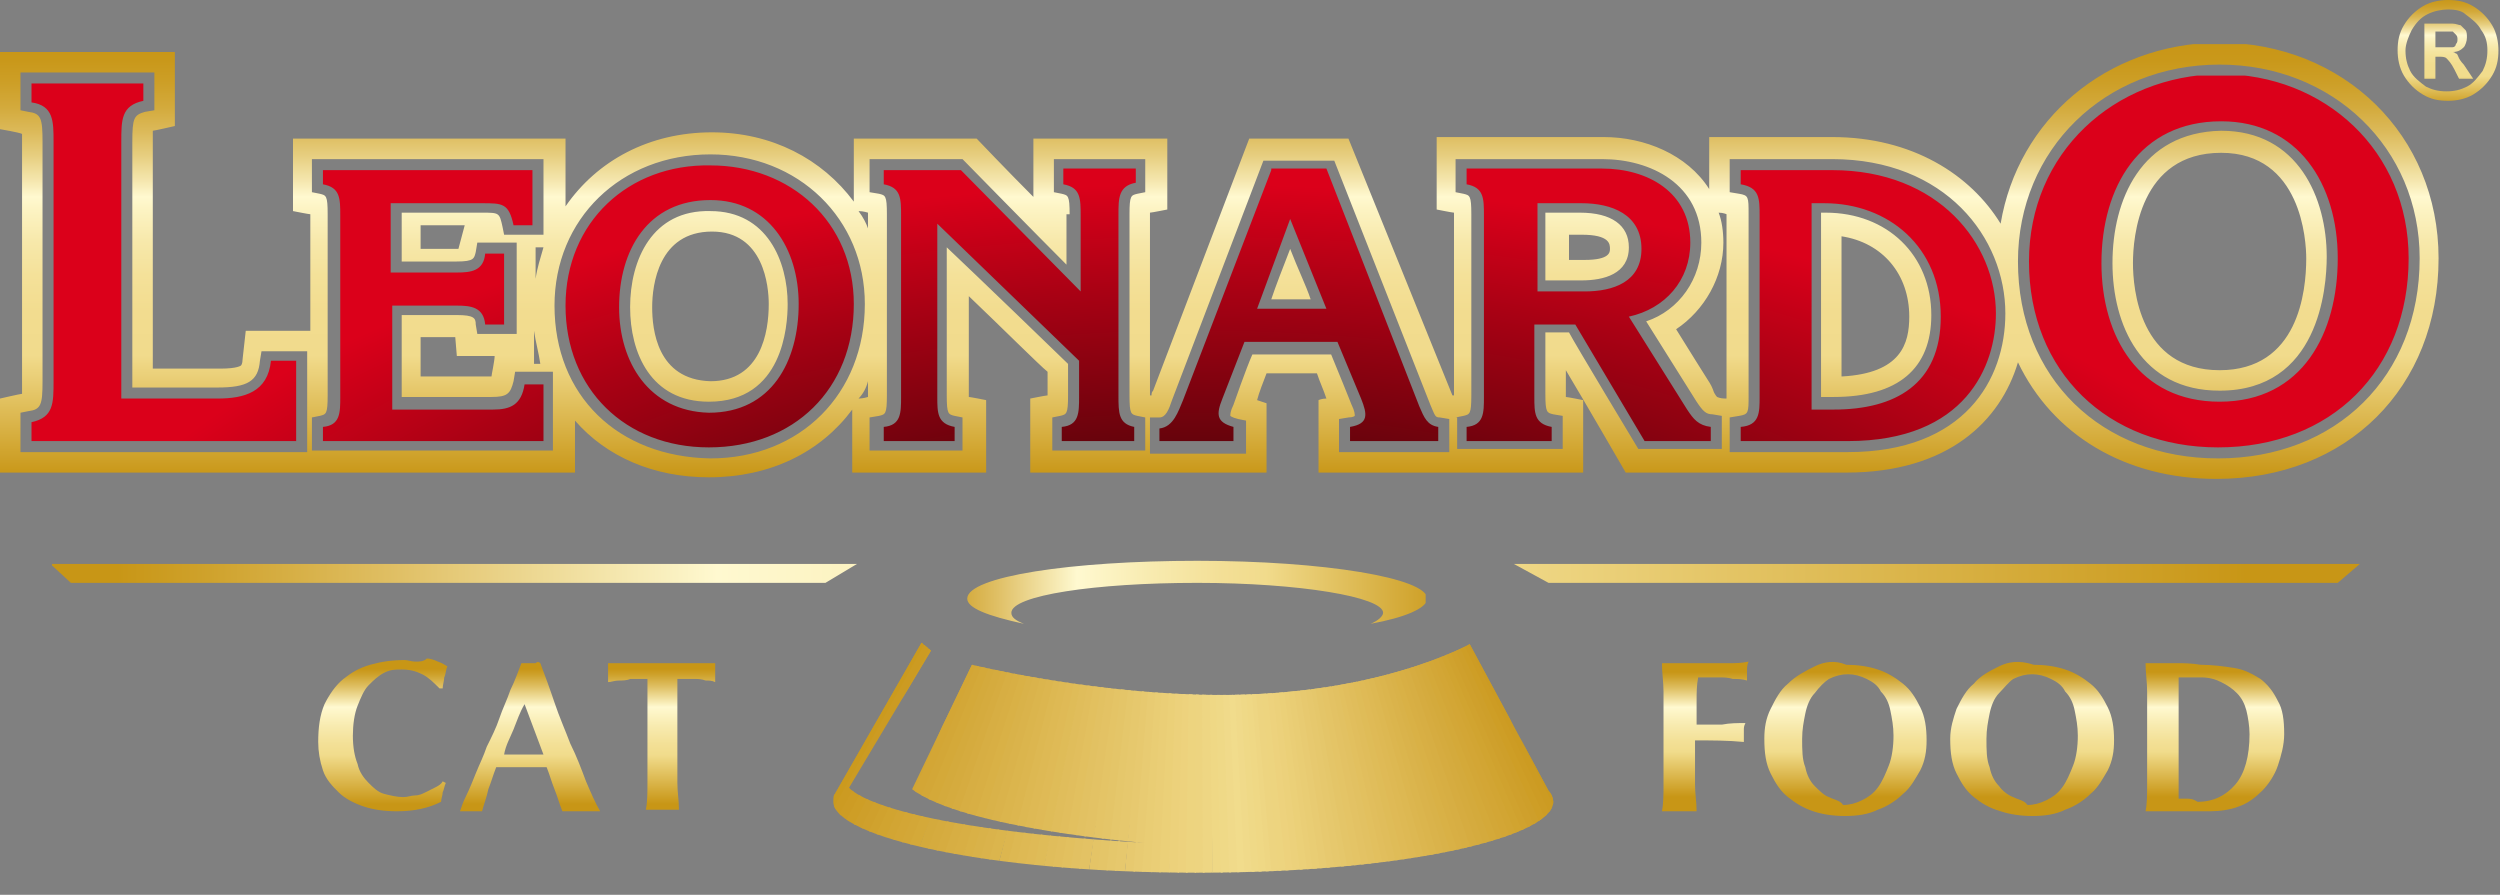
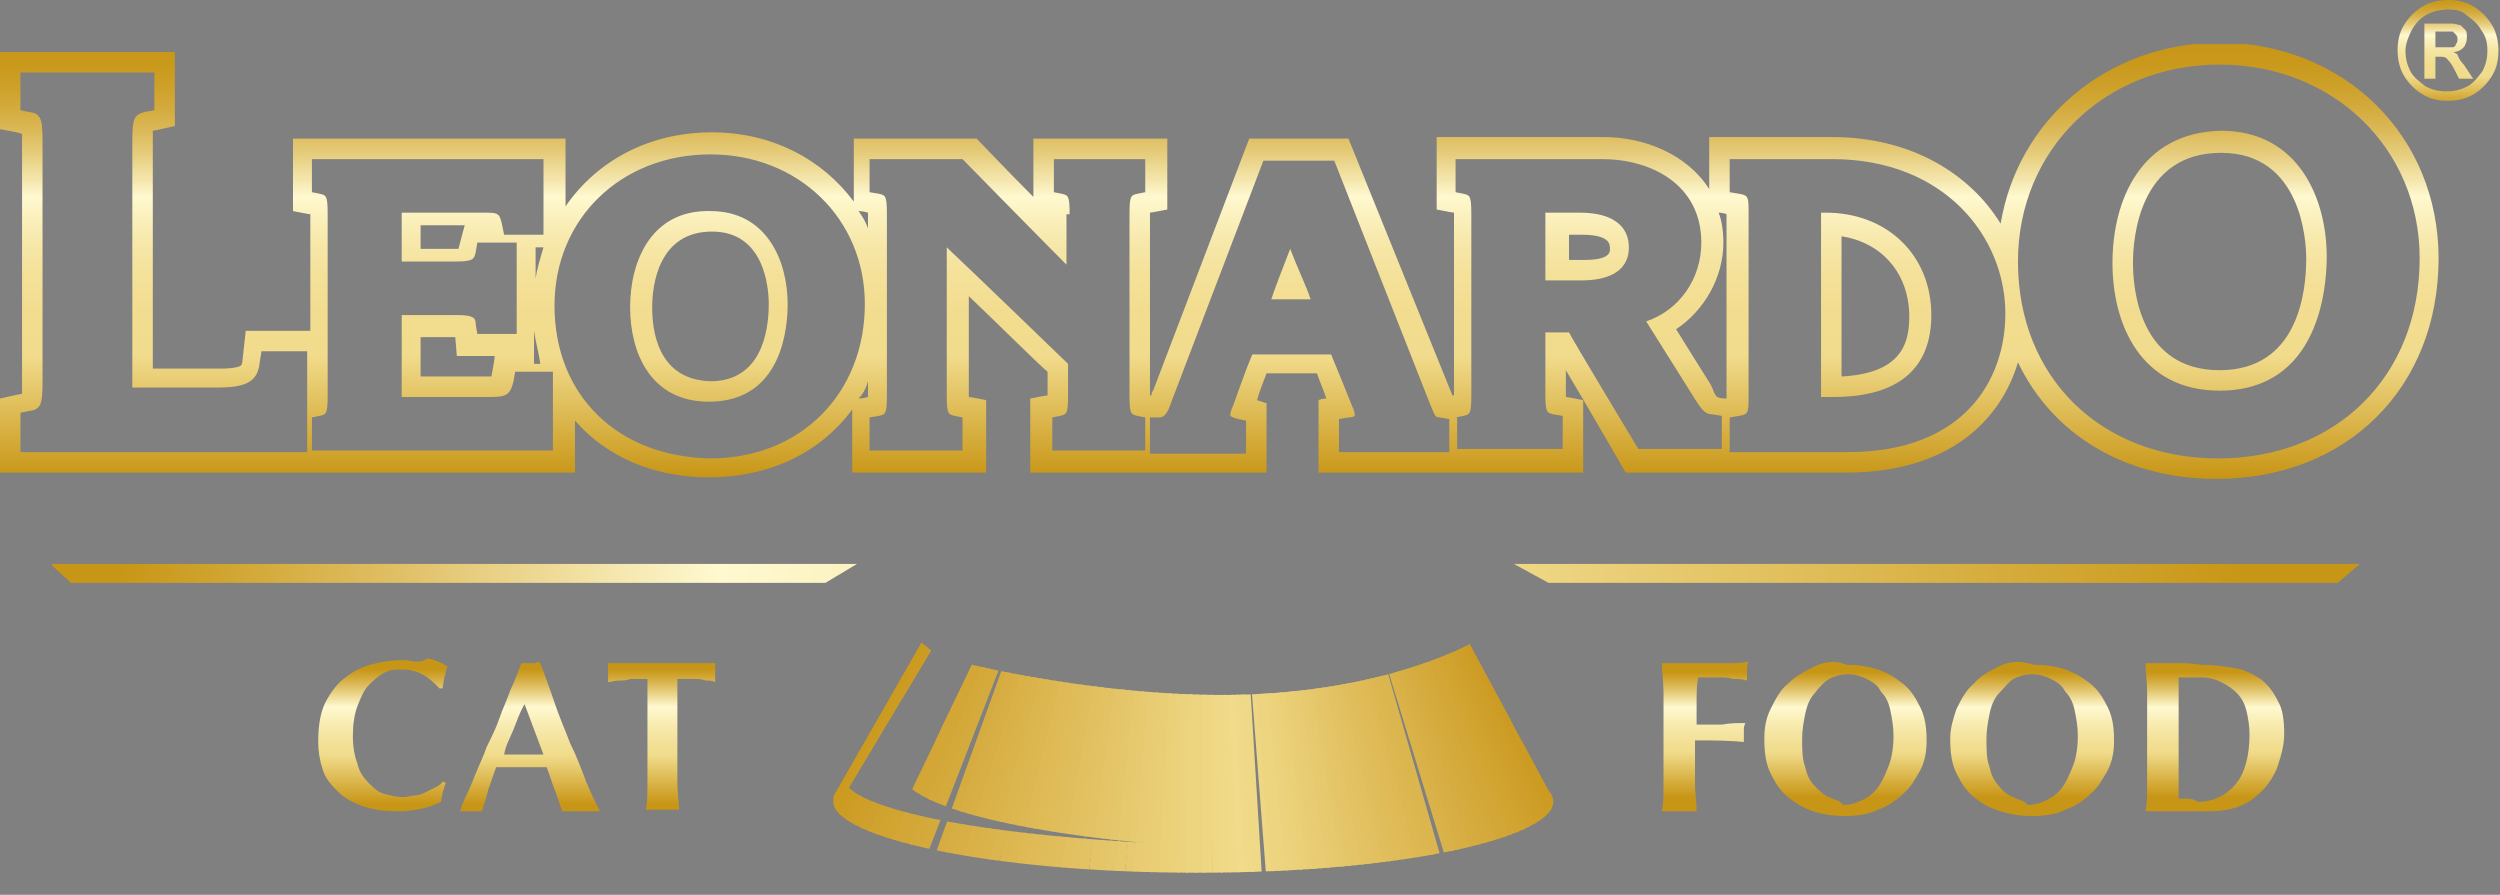
<svg xmlns="http://www.w3.org/2000/svg" xmlns:xlink="http://www.w3.org/1999/xlink" version="1.1" id="Ebene_1" x="0px" y="0px" width="158.7px" height="56.8px" viewBox="0 0 158.7 56.8" style="enable-background:new 0 0 158.7 56.8;" xml:space="preserve">
  <rect x="0" y="0" width="158.7" height="56.8" fill="#808080" stroke="none" />
  <style type="text/css">
	.st0{clip-path:url(#SVGID_2_);fill:url(#SVGID_3_);}
	.st1{clip-path:url(#SVGID_5_);fill:url(#SVGID_6_);}
	.st2{clip-path:url(#SVGID_8_);fill:none;stroke:#C89614;stroke-width:0.639;stroke-miterlimit:10;}
	.st3{clip-path:url(#SVGID_8_);fill:none;stroke:#C99719;stroke-width:0.639;stroke-miterlimit:10;}
	.st4{clip-path:url(#SVGID_8_);fill:none;stroke:#CA981B;stroke-width:0.639;stroke-miterlimit:10;}
	.st5{clip-path:url(#SVGID_8_);fill:none;stroke:#CB9A1E;stroke-width:0.639;stroke-miterlimit:10;}
	.st6{clip-path:url(#SVGID_8_);fill:none;stroke:#CC9B22;stroke-width:0.639;stroke-miterlimit:10;}
	.st7{clip-path:url(#SVGID_8_);fill:none;stroke:#CD9C24;stroke-width:0.639;stroke-miterlimit:10;}
	.st8{clip-path:url(#SVGID_8_);fill:none;stroke:#CE9E26;stroke-width:0.639;stroke-miterlimit:10;}
	.st9{clip-path:url(#SVGID_8_);fill:none;stroke:#CE9F2A;stroke-width:0.639;stroke-miterlimit:10;}
	.st10{clip-path:url(#SVGID_8_);fill:none;stroke:#CFA02C;stroke-width:0.639;stroke-miterlimit:10;}
	.st11{clip-path:url(#SVGID_8_);fill:none;stroke:#D0A22E;stroke-width:0.639;stroke-miterlimit:10;}
	.st12{clip-path:url(#SVGID_8_);fill:none;stroke:#D1A430;stroke-width:0.639;stroke-miterlimit:10;}
	.st13{clip-path:url(#SVGID_8_);fill:none;stroke:#D2A533;stroke-width:0.639;stroke-miterlimit:10;}
	.st14{clip-path:url(#SVGID_8_);fill:none;stroke:#D3A635;stroke-width:0.639;stroke-miterlimit:10;}
	.st15{clip-path:url(#SVGID_8_);fill:none;stroke:#D3A737;stroke-width:0.639;stroke-miterlimit:10;}
	.st16{clip-path:url(#SVGID_8_);fill:none;stroke:#D4A939;stroke-width:0.639;stroke-miterlimit:10;}
	.st17{clip-path:url(#SVGID_8_);fill:none;stroke:#D4AA3C;stroke-width:0.639;stroke-miterlimit:10;}
	.st18{clip-path:url(#SVGID_8_);fill:none;stroke:#D5AB3E;stroke-width:0.639;stroke-miterlimit:10;}
	.st19{clip-path:url(#SVGID_8_);fill:none;stroke:#D6AC40;stroke-width:0.639;stroke-miterlimit:10;}
	.st20{clip-path:url(#SVGID_8_);fill:none;stroke:#D7AE43;stroke-width:0.639;stroke-miterlimit:10;}
	.st21{clip-path:url(#SVGID_8_);fill:none;stroke:#D8AF44;stroke-width:0.639;stroke-miterlimit:10;}
	.st22{clip-path:url(#SVGID_8_);fill:none;stroke:#D9B146;stroke-width:0.639;stroke-miterlimit:10;}
	.st23{clip-path:url(#SVGID_8_);fill:none;stroke:#D9B249;stroke-width:0.639;stroke-miterlimit:10;}
	.st24{clip-path:url(#SVGID_8_);fill:none;stroke:#DAB34B;stroke-width:0.639;stroke-miterlimit:10;}
	.st25{clip-path:url(#SVGID_8_);fill:none;stroke:#DBB54D;stroke-width:0.639;stroke-miterlimit:10;}
	.st26{clip-path:url(#SVGID_8_);fill:none;stroke:#DCB64F;stroke-width:0.639;stroke-miterlimit:10;}
	.st27{clip-path:url(#SVGID_8_);fill:none;stroke:#DDB852;stroke-width:0.639;stroke-miterlimit:10;}
	.st28{clip-path:url(#SVGID_8_);fill:none;stroke:#DEB954;stroke-width:0.639;stroke-miterlimit:10;}
	.st29{clip-path:url(#SVGID_8_);fill:none;stroke:#DFBA56;stroke-width:0.639;stroke-miterlimit:10;}
	.st30{clip-path:url(#SVGID_8_);fill:none;stroke:#DFBC58;stroke-width:0.639;stroke-miterlimit:10;}
	.st31{clip-path:url(#SVGID_8_);fill:none;stroke:#E0BD5B;stroke-width:0.639;stroke-miterlimit:10;}
	.st32{clip-path:url(#SVGID_8_);fill:none;stroke:#E1BE5D;stroke-width:0.639;stroke-miterlimit:10;}
	.st33{clip-path:url(#SVGID_8_);fill:none;stroke:#E2C05F;stroke-width:0.639;stroke-miterlimit:10;}
	.st34{clip-path:url(#SVGID_8_);fill:none;stroke:#E2C162;stroke-width:0.639;stroke-miterlimit:10;}
	.st35{clip-path:url(#SVGID_8_);fill:none;stroke:#E3C264;stroke-width:0.639;stroke-miterlimit:10;}
	.st36{clip-path:url(#SVGID_8_);fill:none;stroke:#E4C466;stroke-width:0.639;stroke-miterlimit:10;}
	.st37{clip-path:url(#SVGID_8_);fill:none;stroke:#E4C568;stroke-width:0.639;stroke-miterlimit:10;}
	.st38{clip-path:url(#SVGID_8_);fill:none;stroke:#E5C76B;stroke-width:0.639;stroke-miterlimit:10;}
	.st39{clip-path:url(#SVGID_8_);fill:none;stroke:#E6C86D;stroke-width:0.639;stroke-miterlimit:10;}
	.st40{clip-path:url(#SVGID_8_);fill:none;stroke:#E7C96F;stroke-width:0.639;stroke-miterlimit:10;}
	.st41{clip-path:url(#SVGID_8_);fill:none;stroke:#E8CB72;stroke-width:0.639;stroke-miterlimit:10;}
	.st42{clip-path:url(#SVGID_8_);fill:none;stroke:#E9CD74;stroke-width:0.639;stroke-miterlimit:10;}
	.st43{clip-path:url(#SVGID_8_);fill:none;stroke:#EACE76;stroke-width:0.639;stroke-miterlimit:10;}
	.st44{clip-path:url(#SVGID_8_);fill:none;stroke:#EBD078;stroke-width:0.639;stroke-miterlimit:10;}
	.st45{clip-path:url(#SVGID_8_);fill:none;stroke:#ECD17B;stroke-width:0.639;stroke-miterlimit:10;}
	.st46{clip-path:url(#SVGID_8_);fill:none;stroke:#EDD27D;stroke-width:0.639;stroke-miterlimit:10;}
	.st47{clip-path:url(#SVGID_8_);fill:none;stroke:#EDD47F;stroke-width:0.639;stroke-miterlimit:10;}
	.st48{clip-path:url(#SVGID_8_);fill:none;stroke:#EDD480;stroke-width:0.639;stroke-miterlimit:10;}
	.st49{clip-path:url(#SVGID_8_);fill:none;stroke:#EED683;stroke-width:0.639;stroke-miterlimit:10;}
	.st50{clip-path:url(#SVGID_8_);fill:none;stroke:#EFD885;stroke-width:0.639;stroke-miterlimit:10;}
	.st51{clip-path:url(#SVGID_8_);fill:none;stroke:#EFD987;stroke-width:0.639;stroke-miterlimit:10;}
	.st52{clip-path:url(#SVGID_8_);fill:none;stroke:#F0DA8A;stroke-width:0.639;stroke-miterlimit:10;}
	.st53{clip-path:url(#SVGID_8_);fill:none;stroke:#F1DC8C;stroke-width:0.639;stroke-miterlimit:10;}
	.st54{fill:url(#SVGID_9_);}
	.st55{clip-path:url(#SVGID_11_);fill:url(#SVGID_12_);}
	.st56{fill:url(#SVGID_13_);}
	.st57{fill:url(#SVGID_14_);}
	.st58{fill:url(#SVGID_15_);}
	.st59{fill:url(#SVGID_16_);}
	.st60{fill:url(#SVGID_17_);}
	.st61{fill:url(#SVGID_18_);}
	.st62{fill:url(#SVGID_19_);}
	.st63{clip-path:url(#SVGID_21_);fill:url(#SVGID_22_);}
</style>
  <g>
    <defs>
      <path id="SVGID_1_" d="M54.4,35.8l-2,1.2H4.5l-1.3-1.2H54.4z M96.1,35.8l2.2,1.2h50.1l1.4-1.2H96.1z" />
    </defs>
    <clipPath id="SVGID_2_">
      <use xlink:href="#SVGID_1_" style="overflow:visible;" />
    </clipPath>
    <linearGradient id="SVGID_3_" gradientUnits="userSpaceOnUse" x1="-340.58" y1="346.047" x2="-340.385" y2="346.047" gradientTransform="matrix(753.987 0 0 -753.987 256796.156 260951.422)">
      <stop offset="0" style="stop-color:#C89616" />
      <stop offset="4.311191e-02" style="stop-color:#CFA22C" />
      <stop offset="0.133" style="stop-color:#E0C066" />
      <stop offset="0.262" style="stop-color:#FAF1C1" />
      <stop offset="0.282" style="stop-color:#FFF9D0" />
      <stop offset="0.419" style="stop-color:#F8EBB0" />
      <stop offset="0.556" style="stop-color:#F3DF96" />
      <stop offset="0.638" style="stop-color:#F1DB8C" />
      <stop offset="1" style="stop-color:#C89616" />
    </linearGradient>
    <rect x="3.3" y="35.8" class="st0" width="146.5" height="1.2" />
  </g>
  <g>
    <defs>
      <path id="SVGID_4_" d="M61.4,38c0,0.6,1.3,1.1,3.6,1.6c-0.5-0.2-0.8-0.4-0.8-0.7c0-1.1,5.3-1.9,11.8-1.9c6.5,0,11.8,0.9,11.8,1.9    c0,0.2-0.3,0.5-0.8,0.7c2.2-0.4,3.6-1,3.6-1.6c0-1.3-6.5-2.4-14.6-2.4C68,35.6,61.4,36.6,61.4,38" />
    </defs>
    <clipPath id="SVGID_5_">
      <use xlink:href="#SVGID_4_" style="overflow:visible;" />
    </clipPath>
    <linearGradient id="SVGID_6_" gradientUnits="userSpaceOnUse" x1="-340.507" y1="346.233" x2="-340.313" y2="346.233" gradientTransform="matrix(173.28 0 0 -173.28 59061.941 60032.598)">
      <stop offset="0" style="stop-color:#C89616" />
      <stop offset="4.311191e-02" style="stop-color:#CFA22C" />
      <stop offset="0.133" style="stop-color:#E0C066" />
      <stop offset="0.262" style="stop-color:#FAF1C1" />
      <stop offset="0.282" style="stop-color:#FFF9D0" />
      <stop offset="0.419" style="stop-color:#F8EBB0" />
      <stop offset="0.556" style="stop-color:#F3DF96" />
      <stop offset="0.638" style="stop-color:#F1DB8C" />
      <stop offset="1" style="stop-color:#C89616" />
    </linearGradient>
-     <rect x="61.4" y="35.6" class="st1" width="29.1" height="4" />
  </g>
  <g>
    <defs>
      <path id="SVGID_7_" d="M76.2,44.1c-7.6-0.2-14.5-1.9-14.5-1.9l-3.8,7.9c3.3,2.5,14.7,3.4,14.7,3.4C55.5,52.5,53.9,50,53.9,50    l5.2-8.7l-0.6-0.5L53,50.4c0,0,0,0,0,0c-0.1,0.1-0.1,0.3-0.1,0.5c0,2.2,9.7,4.5,23.1,4.5c13.4,0,22.6-2.3,22.6-4.5    c0-0.2-0.1-0.5-0.3-0.7c0,0,0,0,0,0l-5-9.3C93.4,40.8,87.3,44.4,76.2,44.1" />
    </defs>
    <clipPath id="SVGID_8_">
      <use xlink:href="#SVGID_7_" style="overflow:visible;" />
    </clipPath>
    <line class="st2" x1="60.1" y1="36.5" x2="47.5" y2="56.8" />
    <line class="st3" x1="60.5" y1="36.5" x2="48.2" y2="56.9" />
    <line class="st4" x1="60.8" y1="36.5" x2="48.8" y2="57" />
    <line class="st5" x1="61.2" y1="36.5" x2="49.4" y2="57.1" />
    <line class="st6" x1="61.5" y1="36.5" x2="50" y2="57.2" />
    <line class="st7" x1="61.9" y1="36.5" x2="50.6" y2="57.3" />
    <line class="st8" x1="62.2" y1="36.5" x2="51.3" y2="57.4" />
    <line class="st9" x1="62.6" y1="36.5" x2="51.9" y2="57.6" />
    <line class="st10" x1="62.9" y1="36.5" x2="52.5" y2="57.7" />
    <line class="st11" x1="63.3" y1="36.5" x2="53.1" y2="57.8" />
    <line class="st12" x1="63.6" y1="36.5" x2="53.7" y2="57.9" />
    <line class="st13" x1="64" y1="36.5" x2="54.4" y2="58" />
    <line class="st14" x1="64.3" y1="36.5" x2="55" y2="58.1" />
    <line class="st15" x1="64.7" y1="36.5" x2="55.6" y2="58.2" />
    <line class="st16" x1="65" y1="36.5" x2="56.2" y2="58.3" />
    <line class="st17" x1="65.4" y1="36.5" x2="56.9" y2="58.4" />
-     <line class="st18" x1="65.7" y1="36.5" x2="57.5" y2="58.6" />
    <line class="st19" x1="66.1" y1="36.5" x2="58.1" y2="58.7" />
    <line class="st20" x1="66.4" y1="36.5" x2="58.7" y2="58.8" />
    <line class="st21" x1="66.8" y1="36.5" x2="59.3" y2="58.9" />
    <line class="st22" x1="67.1" y1="36.5" x2="60" y2="59" />
    <line class="st23" x1="67.5" y1="36.5" x2="60.6" y2="59.1" />
    <line class="st24" x1="67.8" y1="36.5" x2="61.2" y2="59.2" />
    <line class="st25" x1="68.2" y1="36.5" x2="61.8" y2="59.3" />
    <line class="st26" x1="68.5" y1="36.5" x2="62.5" y2="59.5" />
    <line class="st27" x1="68.9" y1="36.5" x2="63.1" y2="59.6" />
    <line class="st28" x1="69.2" y1="36.5" x2="63.7" y2="59.7" />
    <line class="st29" x1="69.6" y1="36.5" x2="64.3" y2="59.8" />
    <line class="st30" x1="70" y1="36.5" x2="64.9" y2="59.9" />
    <line class="st31" x1="70.3" y1="36.5" x2="65.6" y2="60" />
    <line class="st32" x1="70.7" y1="36.5" x2="66.2" y2="60.1" />
    <line class="st33" x1="71" y1="36.5" x2="66.8" y2="60.2" />
    <line class="st34" x1="71.4" y1="36.5" x2="67.4" y2="60.4" />
    <line class="st35" x1="71.7" y1="36.5" x2="68" y2="60.5" />
    <line class="st36" x1="72.1" y1="36.5" x2="68.7" y2="60.6" />
    <line class="st37" x1="72.4" y1="36.5" x2="69.3" y2="60.7" />
    <line class="st38" x1="72.8" y1="36.5" x2="69.9" y2="60.8" />
    <line class="st39" x1="73.1" y1="36.5" x2="70.5" y2="60.9" />
    <line class="st40" x1="73.5" y1="36.5" x2="71.2" y2="61" />
    <line class="st41" x1="73.8" y1="36.5" x2="71.8" y2="61.1" />
    <line class="st42" x1="74.2" y1="36.5" x2="72.4" y2="61.2" />
    <line class="st43" x1="74.5" y1="36.5" x2="73" y2="61.4" />
    <line class="st44" x1="74.9" y1="36.5" x2="73.6" y2="61.5" />
    <line class="st45" x1="75.2" y1="36.5" x2="74.3" y2="61.6" />
    <line class="st46" x1="75.6" y1="36.5" x2="74.9" y2="61.7" />
    <line class="st47" x1="75.9" y1="36.5" x2="75.5" y2="61.8" />
    <line class="st48" x1="76.3" y1="36.5" x2="76.1" y2="61.9" />
    <line class="st49" x1="76.6" y1="36.5" x2="76.7" y2="62" />
    <line class="st50" x1="77" y1="36.5" x2="77.4" y2="62.1" />
    <line class="st51" x1="77.3" y1="36.5" x2="78" y2="62.3" />
    <line class="st52" x1="77.7" y1="36.5" x2="78.6" y2="62.4" />
    <line class="st53" x1="78" y1="36.5" x2="79.2" y2="62.5" />
    <line class="st52" x1="78.3" y1="36.4" x2="79.7" y2="62.4" />
    <line class="st51" x1="78.6" y1="36.4" x2="80.2" y2="62.3" />
-     <line class="st50" x1="78.9" y1="36.4" x2="80.7" y2="62.2" />
    <line class="st49" x1="79.2" y1="36.4" x2="81.2" y2="62.1" />
    <line class="st48" x1="79.4" y1="36.4" x2="81.6" y2="62" />
    <line class="st47" x1="79.7" y1="36.4" x2="82.1" y2="61.9" />
    <line class="st46" x1="80" y1="36.4" x2="82.6" y2="61.8" />
    <line class="st45" x1="80.3" y1="36.4" x2="83.1" y2="61.8" />
    <line class="st44" x1="80.6" y1="36.4" x2="83.6" y2="61.7" />
    <line class="st43" x1="80.9" y1="36.4" x2="84.1" y2="61.6" />
    <line class="st42" x1="81.1" y1="36.4" x2="84.5" y2="61.5" />
    <line class="st41" x1="81.4" y1="36.3" x2="85" y2="61.4" />
    <line class="st40" x1="81.7" y1="36.3" x2="85.5" y2="61.3" />
    <line class="st39" x1="82" y1="36.3" x2="86" y2="61.2" />
    <line class="st38" x1="82.3" y1="36.3" x2="86.5" y2="61.1" />
    <line class="st37" x1="82.5" y1="36.3" x2="86.9" y2="61" />
    <line class="st36" x1="82.8" y1="36.3" x2="87.4" y2="60.9" />
    <line class="st35" x1="83.1" y1="36.3" x2="87.9" y2="60.8" />
    <line class="st34" x1="83.4" y1="36.3" x2="88.4" y2="60.7" />
    <line class="st33" x1="83.7" y1="36.3" x2="88.9" y2="60.7" />
    <line class="st32" x1="83.9" y1="36.3" x2="89.4" y2="60.6" />
    <line class="st31" x1="84.2" y1="36.3" x2="89.8" y2="60.5" />
    <line class="st30" x1="84.5" y1="36.2" x2="90.3" y2="60.4" />
    <line class="st29" x1="84.8" y1="36.2" x2="90.8" y2="60.3" />
    <line class="st28" x1="85.1" y1="36.2" x2="91.3" y2="60.2" />
    <line class="st27" x1="85.3" y1="36.2" x2="91.8" y2="60.1" />
    <line class="st26" x1="85.6" y1="36.2" x2="92.3" y2="60" />
    <line class="st25" x1="85.9" y1="36.2" x2="92.7" y2="59.9" />
-     <line class="st24" x1="86.2" y1="36.2" x2="93.2" y2="59.8" />
    <line class="st23" x1="86.5" y1="36.2" x2="93.7" y2="59.7" />
    <line class="st22" x1="86.7" y1="36.2" x2="94.2" y2="59.7" />
    <line class="st21" x1="87" y1="36.2" x2="94.7" y2="59.6" />
    <line class="st20" x1="87.3" y1="36.2" x2="95.1" y2="59.5" />
    <line class="st19" x1="87.6" y1="36.1" x2="95.6" y2="59.4" />
    <line class="st18" x1="87.9" y1="36.1" x2="96.1" y2="59.3" />
    <line class="st17" x1="88.1" y1="36.1" x2="96.6" y2="59.2" />
    <line class="st16" x1="88.4" y1="36.1" x2="97.1" y2="59.1" />
    <line class="st15" x1="88.7" y1="36.1" x2="97.6" y2="59" />
    <line class="st14" x1="89" y1="36.1" x2="98" y2="58.9" />
    <line class="st13" x1="89.3" y1="36.1" x2="98.5" y2="58.8" />
    <line class="st12" x1="89.5" y1="36.1" x2="99" y2="58.7" />
    <line class="st11" x1="89.8" y1="36.1" x2="99.5" y2="58.6" />
    <line class="st10" x1="90.1" y1="36.1" x2="100" y2="58.6" />
    <line class="st9" x1="90.4" y1="36.1" x2="100.5" y2="58.5" />
    <line class="st8" x1="90.7" y1="36" x2="100.9" y2="58.4" />
    <line class="st7" x1="91" y1="36" x2="101.4" y2="58.3" />
    <line class="st6" x1="91.2" y1="36" x2="101.9" y2="58.2" />
    <line class="st5" x1="91.5" y1="36" x2="102.4" y2="58.1" />
    <line class="st4" x1="91.8" y1="36" x2="102.9" y2="58" />
    <line class="st3" x1="92.1" y1="36" x2="103.3" y2="57.9" />
    <line class="st2" x1="92.4" y1="36" x2="103.8" y2="57.8" />
  </g>
  <g>
    <linearGradient id="SVGID_9_" gradientUnits="userSpaceOnUse" x1="155.418" y1="-0.371" x2="155.418" y2="6.817">
      <stop offset="0" style="stop-color:#C89616" />
      <stop offset="5.005427e-02" style="stop-color:#C9981A" />
      <stop offset="0.103" style="stop-color:#CD9F27" />
      <stop offset="0.158" style="stop-color:#D3AA3C" />
      <stop offset="0.213" style="stop-color:#DCBA5A" />
      <stop offset="0.27" style="stop-color:#E7CF80" />
      <stop offset="0.326" style="stop-color:#F5E7AF" />
      <stop offset="0.362" style="stop-color:#FFF9D0" />
      <stop offset="0.394" style="stop-color:#FCF3C3" />
      <stop offset="0.466" style="stop-color:#F7E9AB" />
      <stop offset="0.542" style="stop-color:#F4E299" />
      <stop offset="0.624" style="stop-color:#F2DD8F" />
      <stop offset="0.724" style="stop-color:#F1DC8C" />
      <stop offset="1" style="stop-color:#C89616" />
    </linearGradient>
    <path class="st54" d="M155.4,0c0.6,0,1.1,0.1,1.6,0.4c0.5,0.3,0.9,0.7,1.2,1.2c0.3,0.5,0.4,1.1,0.4,1.6c0,0.6-0.1,1.1-0.4,1.6   c-0.3,0.5-0.7,0.9-1.2,1.2c-0.5,0.3-1.1,0.4-1.6,0.4c-0.6,0-1.1-0.1-1.6-0.4c-0.5-0.3-0.9-0.7-1.2-1.2c-0.3-0.5-0.4-1.1-0.4-1.6   c0-0.6,0.1-1.1,0.4-1.6c0.3-0.5,0.7-0.9,1.2-1.2C154.3,0.1,154.9,0,155.4,0z M155.4,0.6c-0.4,0-0.9,0.1-1.3,0.3   c-0.4,0.2-0.7,0.5-1,1c-0.2,0.4-0.4,0.9-0.4,1.3c0,0.5,0.1,0.9,0.3,1.3c0.2,0.4,0.6,0.7,1,1c0.4,0.2,0.8,0.3,1.3,0.3   c0.5,0,0.9-0.1,1.3-0.3c0.4-0.2,0.7-0.6,1-1c0.2-0.4,0.3-0.8,0.3-1.3c0-0.5-0.1-0.9-0.4-1.3c-0.2-0.4-0.6-0.7-1-1   C156.3,0.7,155.9,0.6,155.4,0.6z M153.9,5V1.5h0.7c0.7,0,1,0,1.1,0c0.2,0,0.4,0.1,0.5,0.1c0.1,0.1,0.2,0.2,0.3,0.3   c0.1,0.1,0.1,0.3,0.1,0.5c0,0.2-0.1,0.5-0.2,0.6c-0.2,0.2-0.4,0.3-0.7,0.3c0.1,0,0.2,0.1,0.2,0.1c0.1,0,0.1,0.1,0.2,0.3   c0,0,0.1,0.2,0.3,0.4L157,5h-0.9l-0.3-0.6c-0.2-0.4-0.4-0.6-0.5-0.7c-0.1-0.1-0.3-0.1-0.5-0.1h-0.2V5H153.9z M154.6,3h0.3   c0.4,0,0.7,0,0.8,0c0.1,0,0.2-0.1,0.2-0.2c0.1-0.1,0.1-0.2,0.1-0.3c0-0.1,0-0.2-0.1-0.3c-0.1-0.1-0.1-0.1-0.2-0.2   c-0.1,0-0.4,0-0.8,0h-0.3V3z" />
  </g>
  <g>
    <defs>
      <path id="SVGID_10_" d="M80.7,19h2.5c-0.3-0.9-0.8-1.9-1.3-3.2C81.4,17.1,81,18.1,80.7,19 M99.5,14.9h0.9c1.8,0,1.8,0.6,1.8,0.9    c0,0.2,0,0.7-1.6,0.7h-1V14.9z M98.1,13.5v4.3h2.3c1.4,0,3-0.4,3-2.1c0-1.4-1.1-2.2-3.1-2.2H98.1z M116.9,15    c2.6,0.4,4.3,2.4,4.3,5.1c0,1.7-0.5,3.6-4.3,3.8V15z M115.6,13.5v11.7h0.8c4.1,0,6.2-1.8,6.2-5.2c0-3.8-2.8-6.5-6.7-6.5H115.6z     M41.4,19.5c0-1.4,0.4-4.8,3.8-4.8c3.3,0,3.6,3.5,3.6,4.6c0,1.8-0.5,4.9-3.7,4.9C41.7,24.1,41.4,20.9,41.4,19.5 M40,19.5    c0,2.9,1.3,6,5,6c4.7,0,5-4.8,5-6.2c0-2.7-1.3-5.9-4.9-5.9C41.4,13.3,40,16.5,40,19.5 M135.4,16.7c0-1.6,0.4-7,5.6-7    c5.1,0,5.4,5.6,5.4,6.7c0,2.1-0.5,7.1-5.5,7.1C135.8,23.5,135.4,18.3,135.4,16.7 M134.1,16.7c0,3.9,1.8,8.1,6.8,8.1    c6.3,0,6.8-6.5,6.8-8.5c0-3.7-1.8-8-6.7-8C135.9,8.4,134.1,12.7,134.1,16.7 M55.1,24.2v0.9c0,0,0,0.1,0,0.1c0,0-0.3,0.1-0.6,0.1    C54.8,25,55,24.6,55.1,24.2 M26.8,21.4h2.1l0.1,1.2h2.4c0,0.3-0.2,1.2-0.2,1.3c0,0-0.1,0-0.1,0h-4.4V21.4z M33.9,21    c0.1,0.7,0.3,1.4,0.4,2.1h-0.4V21z M34,15.7h0.5c-0.2,0.7-0.4,1.3-0.5,2V15.7z M26.7,14.3h2.8l-0.4,1.5h-2.4V14.3z M66.5,13.5    C66.5,13.5,66.5,13.5,66.5,13.5L66.5,13.5C66.5,13.5,66.5,13.5,66.5,13.5 M108.4,24.1c0,0-1.2-1.9-2-3.2c1.8-1.2,3-3.3,3-5.5    c0-0.7-0.1-1.4-0.3-1.9c0.3,0,0.5,0.1,0.5,0.1c0,0,0,0.1,0,0.1v11.5c0,0,0,0,0,0.1c0,0,0,0-0.1,0c-0.3,0-0.5-0.1-0.5-0.1    c-0.1-0.1-0.2-0.3-0.2-0.3s0,0,0,0C108.7,24.6,108.6,24.4,108.4,24.1 M54.5,13.4c0.3,0,0.6,0.1,0.6,0.1c0,0,0,0.1,0,0.1v0.9    C55,14.2,54.8,13.8,54.5,13.4 M19.8,26.5l0.5-0.1c0.4-0.1,0.5-0.1,0.5-1.3V13.6c0-1.2-0.1-1.2-0.5-1.3l-0.5-0.1v-2.1h14h0.7v4.8    H32l-0.1-0.5c-0.2-0.9-0.2-0.9-1.3-0.9h-5.1v3.1H29c1.1,0,1.1-0.2,1.2-0.6l0.1-0.6h2.5v5.8h-2.5l-0.1-0.6c0-0.4-0.1-0.6-1.2-0.6    h-3.5v5.2h5.7c1,0,1.2-0.2,1.4-1l0.1-0.6h2.4v5H19.8V26.5z M67.9,13.6c0-1.2-0.1-1.2-0.5-1.3l-0.5-0.1v-2.1H72h0.7v2.1l-0.5,0.1    c-0.4,0.1-0.5,0.1-0.5,1.3v11.5c0,1.2,0.1,1.2,0.5,1.3l0.5,0.1v2.1h-5.9v-2.1l0.5-0.1c0.4-0.1,0.5-0.1,0.5-1.3v-2    c-0.3-0.3-6-5.8-7.7-7.4v9.4c0,1.2,0.1,1.2,0.5,1.3l0.5,0.1v2.1h-5.9v-2.1l0.6-0.1c0.4-0.1,0.5-0.1,0.5-1.3V13.6    c0-1.2-0.1-1.2-0.5-1.3l-0.6-0.1v-2.1h5.9c0,0,4.9,5,6.6,6.7V13.6z M73,26.5l0.6,0c0.4,0,0.6-0.5,0.8-1.1l5.8-15.2h4h0.5    c0,0,6.1,15.5,6.1,15.5c0.3,0.7,0.3,0.8,0.6,0.8l0.6,0.1v2.1h-7v-2.1l0.6-0.1c0.3,0,0.4-0.1,0.4-0.1c0-0.1,0-0.3-0.2-0.7    c0,0-1-2.5-1.3-3.2h-5c-0.4,0.9-1.2,3.2-1.2,3.2c-0.2,0.4-0.2,0.6-0.2,0.7c0,0,0,0,0,0c0,0,0.1,0.1,0.5,0.2l0.5,0.1v2.1H73V26.5z     M92.4,26.5l0.5-0.1c0.4-0.1,0.5-0.1,0.5-1.3V13.6c0-1.2-0.1-1.2-0.5-1.3l-0.5-0.1v-2.1h0.7h8.6c3.1,0,6.3,1.6,6.3,5.3    c0,2.3-1.4,4.3-3.5,5c1,1.6,3.2,5.1,3.2,5.1c0.4,0.6,0.6,0.8,1,0.8l0.6,0.1v2.1h-5.3c0,0-4.1-6.8-4.4-7.4h-1.5v3.9    c0,1.2,0.1,1.2,0.5,1.3l0.6,0.1v2.1h-6.7V26.5z M109.8,26.5l0.6-0.1c0.6-0.1,0.6-0.2,0.6-1.3V13.6c0-1.1,0-1.2-0.6-1.3l-0.6-0.1    v-2.1h0.7h5.8c7.2,0,11,5,11,9.8c0,4.2-2.6,8.8-10,8.8h-7.5V26.5z M35.2,19.4c0-5.5,4.2-9.6,9.9-9.6c5.6,0,9.8,4.1,9.8,9.5    c0,5.7-4.1,9.8-9.8,9.8C39.2,29,35.2,25.1,35.2,19.4 M1.3,26.2l0.5-0.1c0.8-0.1,0.9-0.4,0.9-1.9V9c0-1.5-0.1-1.8-0.9-1.9L1.3,7    V4.6h7.8h0.7V7L9.2,7.1C8.5,7.3,8.4,7.5,8.4,9v15.6h5.4c1.9,0,2.6-0.4,2.7-1.7l0.1-0.6h2.9v6.4H1.3V26.2z M128.1,16.6    c0-7.1,5.5-12.5,12.8-12.5c7.2,0,12.7,5.3,12.7,12.3c0,7.5-5.3,12.7-12.8,12.7C133.4,29.1,128.1,24,128.1,16.6 M127,14.2    c-1.9-3.1-5.6-5.5-10.7-5.5h-5.8h-2V12c-1.4-2.2-4.1-3.3-6.7-3.3h-8.6h-2v4.6c0,0,1,0.2,1.1,0.2c0,0,0,0.1,0,0.1v11.5c0,0,0,0,0,0    c-0.1,0-0.1,0-0.1,0L85.6,8.8h-0.9h-0.5h-4.9l-6.1,16c-0.1,0.1-0.1,0.2-0.1,0.3c0,0-0.1,0-0.1,0V13.6c0,0,0-0.1,0-0.1    c0.1,0,1.1-0.2,1.1-0.2V8.8h-1.3h-7.2v3.7c-1.6-1.6-3.6-3.7-3.6-3.7h-7.8v4c-2-2.7-5.2-4.4-9-4.4c-4,0-7.3,1.8-9.3,4.7V8.8h-1.3    h-16v4.6c0,0,1,0.2,1.1,0.2c0,0,0,0.1,0,0.1v7.3h-4.1l-0.2,1.8c0,0.3-0.1,0.4-0.1,0.4c0,0-0.2,0.2-1.3,0.2H9.7V9    c0-0.1,0-0.4,0-0.7c0.1,0,1.4-0.3,1.4-0.3V3.3H9.8H0v4.9c0,0,1.2,0.2,1.4,0.3c0,0.2,0,0.5,0,0.7v15.2c0,0.1,0,0.4,0,0.6    c-0.1,0-1.4,0.3-1.4,0.3V30h18.5h2.4h15.6v-3.3c2,2.3,5,3.6,8.5,3.6c3.9,0,7.1-1.6,9.1-4.3V30h8.5v-4.6c0,0-1-0.2-1.1-0.2    c0,0,0-0.1,0-0.1v-6.3c2.1,2,4.5,4.4,5,4.8v1.4c0,0,0,0.1,0,0.1c-0.1,0-1.1,0.2-1.1,0.2V30h6.2H74h6.4v-4.4c0,0-0.3-0.1-0.6-0.2    c0.1-0.4,0.4-1.2,0.6-1.7h3.2c0.2,0.6,0.4,1,0.6,1.6c-0.3,0-0.5,0.1-0.5,0.1V30h7.4h2.2h7.2v-4.6c0,0-1-0.2-1.1-0.2    c0,0,0-0.1,0-0.1v-1.6c1.2,2,3.8,6.5,3.8,6.5h5.2h2.2h6.6c6.5,0,9.8-3.3,10.9-7c2.2,4.6,6.8,7.4,12.6,7.4c8.3,0,14.1-5.8,14.1-14    c0-7.8-6-13.7-14-13.7C133.7,2.8,128.1,7.6,127,14.2" />
    </defs>
    <clipPath id="SVGID_11_">
      <use xlink:href="#SVGID_10_" style="overflow:visible;" />
    </clipPath>
    <linearGradient id="SVGID_12_" gradientUnits="userSpaceOnUse" x1="-340.267" y1="346.063" x2="-340.073" y2="346.063" gradientTransform="matrix(0 144.033 144.033 0 -49767.07 49012.129)">
      <stop offset="0" style="stop-color:#C89616" />
      <stop offset="5.000023e-02" style="stop-color:#C9981A" />
      <stop offset="0.103" style="stop-color:#CD9F27" />
      <stop offset="0.158" style="stop-color:#D3AA3C" />
      <stop offset="0.214" style="stop-color:#DCBA5A" />
      <stop offset="0.27" style="stop-color:#E7CF81" />
      <stop offset="0.326" style="stop-color:#F5E7AF" />
      <stop offset="0.362" style="stop-color:#FFF9D0" />
      <stop offset="0.394" style="stop-color:#FCF3C2" />
      <stop offset="0.466" style="stop-color:#F7E8AA" />
      <stop offset="0.541" style="stop-color:#F4E199" />
      <stop offset="0.624" style="stop-color:#F2DC8F" />
      <stop offset="0.724" style="stop-color:#F1DB8C" />
      <stop offset="1" style="stop-color:#C89616" />
    </linearGradient>
    <rect x="0" y="2.8" class="st55" width="155" height="27.7" />
  </g>
  <linearGradient id="SVGID_13_" gradientUnits="userSpaceOnUse" x1="24.29" y1="42.468" x2="24.29" y2="51.038">
    <stop offset="0" style="stop-color:#C89616" />
    <stop offset="4.270811e-02" style="stop-color:#CEA22C" />
    <stop offset="0.132" style="stop-color:#DFC064" />
    <stop offset="0.259" style="stop-color:#FAF0BE" />
    <stop offset="0.282" style="stop-color:#FFF9D0" />
    <stop offset="0.419" style="stop-color:#F8EBB0" />
    <stop offset="0.556" style="stop-color:#F3E096" />
    <stop offset="0.638" style="stop-color:#F1DC8C" />
    <stop offset="1" style="stop-color:#C89616" />
  </linearGradient>
  <path class="st56" d="M23.5,42.2c-0.7,0.2-1.2,0.5-1.7,0.9c-0.5,0.4-0.9,1-1.2,1.6c-0.3,0.7-0.4,1.5-0.4,2.4c0,0.6,0.1,1.2,0.3,1.8  c0.2,0.6,0.6,1,1,1.4c0.4,0.4,1,0.7,1.6,0.9c0.6,0.2,1.3,0.3,2.1,0.3c1.1,0,2-0.2,2.8-0.6c0-0.2,0.1-0.4,0.1-0.6  c0.1-0.2,0.1-0.4,0.2-0.6l-0.2-0.1c-0.1,0.2-0.3,0.3-0.5,0.4c-0.2,0.1-0.4,0.2-0.6,0.3c-0.2,0.1-0.4,0.2-0.7,0.2  c-0.2,0-0.4,0.1-0.7,0.1c-0.4,0-0.8-0.1-1.2-0.2c-0.4-0.1-0.7-0.4-1-0.7c-0.3-0.3-0.6-0.7-0.7-1.2c-0.2-0.5-0.3-1.1-0.3-1.8  c0-0.7,0.1-1.4,0.3-1.9c0.2-0.5,0.4-1,0.7-1.3c0.3-0.3,0.6-0.6,1-0.8c0.4-0.2,0.7-0.2,1.1-0.2c0.5,0,0.9,0.1,1.3,0.3  c0.4,0.2,0.7,0.5,1.1,0.9h0.2c0-0.2,0.1-0.5,0.1-0.7c0.1-0.2,0.1-0.5,0.2-0.7c-0.2-0.1-0.3-0.2-0.6-0.3c-0.2-0.1-0.5-0.2-0.7-0.2  C26.9,42,26.6,42,26.4,42c-0.3,0-0.5-0.1-0.7-0.1C24.9,41.9,24.2,42,23.5,42.2" />
  <linearGradient id="SVGID_14_" gradientUnits="userSpaceOnUse" x1="33.702" y1="42.468" x2="33.702" y2="51.038">
    <stop offset="0" style="stop-color:#C89616" />
    <stop offset="4.270811e-02" style="stop-color:#CEA22C" />
    <stop offset="0.132" style="stop-color:#DFC064" />
    <stop offset="0.259" style="stop-color:#FAF0BE" />
    <stop offset="0.282" style="stop-color:#FFF9D0" />
    <stop offset="0.419" style="stop-color:#F8EBB0" />
    <stop offset="0.556" style="stop-color:#F3E096" />
    <stop offset="0.638" style="stop-color:#F1DC8C" />
    <stop offset="1" style="stop-color:#C89616" />
  </linearGradient>
  <path class="st57" d="M32.6,46.3c0.2-0.5,0.4-1.1,0.7-1.6c0.2,0.5,0.4,1.1,0.6,1.6c0.2,0.5,0.4,1.1,0.6,1.6h-2.5  C32.1,47.3,32.4,46.8,32.6,46.3 M34,42.1c-0.1,0-0.2,0-0.3,0s-0.2,0-0.3,0c-0.1,0-0.2,0-0.3,0c-0.2,0.5-0.4,1.1-0.7,1.7  c-0.2,0.6-0.5,1.2-0.7,1.8c-0.2,0.6-0.5,1.2-0.8,1.8c-0.2,0.6-0.5,1.2-0.7,1.7c-0.2,0.5-0.4,1-0.6,1.4c-0.2,0.4-0.3,0.7-0.4,1  c0.1,0,0.2,0,0.4,0H30h0.3c0.1,0,0.2,0,0.3,0c0.1-0.4,0.3-0.9,0.4-1.4c0.2-0.5,0.3-0.9,0.5-1.4c0.2,0,0.5,0,0.7,0c0.2,0,0.5,0,0.7,0  c0.3,0,0.6,0,0.9,0c0.3,0,0.6,0,0.9,0c0.2,0.5,0.3,0.9,0.5,1.4c0.2,0.5,0.3,0.9,0.5,1.4c0.2,0,0.4,0,0.6,0h0.6h0.6  c0.2,0,0.4,0,0.6,0c-0.3-0.5-0.6-1.2-0.9-1.9c-0.3-0.8-0.6-1.6-1-2.4c-0.3-0.8-0.7-1.7-1-2.6c-0.3-0.9-0.6-1.7-0.9-2.5  C34.2,42,34.1,42,34,42.1" />
  <linearGradient id="SVGID_15_" gradientUnits="userSpaceOnUse" x1="41.988" y1="42.468" x2="41.988" y2="51.038">
    <stop offset="0" style="stop-color:#C89616" />
    <stop offset="4.270811e-02" style="stop-color:#CEA22C" />
    <stop offset="0.132" style="stop-color:#DFC064" />
    <stop offset="0.259" style="stop-color:#FAF0BE" />
    <stop offset="0.282" style="stop-color:#FFF9D0" />
    <stop offset="0.419" style="stop-color:#F8EBB0" />
    <stop offset="0.556" style="stop-color:#F3E096" />
    <stop offset="0.638" style="stop-color:#F1DC8C" />
    <stop offset="1" style="stop-color:#C89616" />
  </linearGradient>
  <path class="st58" d="M44.7,42.1c-0.2,0-0.5,0-0.7,0c-0.3,0-0.5,0-0.8,0c-0.3,0-0.7,0-1.1,0c-0.4,0-0.8,0-1.1,0c-0.3,0-0.6,0-0.8,0  c-0.3,0-0.5,0-0.8,0c-0.2,0-0.5,0-0.8,0c0,0.1,0,0.2,0,0.3c0,0.1,0,0.2,0,0.3c0,0.1,0,0.2,0,0.3c0,0.1,0,0.2,0,0.3  c0.2,0,0.4-0.1,0.7-0.1c0.2,0,0.5,0,0.7-0.1c0.2,0,0.4,0,0.6,0s0.4,0,0.5,0c0,0.1,0,0.3,0,0.5c0,0.2,0,0.5,0,0.7v3.4  c0,0.8,0,1.4,0,2c0,0.6,0,1.2-0.1,1.7c0.2,0,0.3,0,0.5,0H42h0.6c0.2,0,0.4,0,0.5,0c0-0.6-0.1-1.1-0.1-1.7c0-0.6,0-1.3,0-2v-3.4v-0.7  c0-0.1,0-0.2,0-0.3c0-0.1,0-0.1,0-0.2c0.1,0,0.3,0,0.5,0c0.2,0,0.4,0,0.6,0c0.2,0,0.4,0,0.7,0.1c0.2,0,0.4,0,0.6,0.1  c0-0.1,0-0.2,0-0.3c0-0.1,0-0.2,0-0.3c0-0.1,0-0.2,0-0.3c0-0.1,0-0.2,0-0.3C45.2,42.1,44.9,42.1,44.7,42.1" />
  <linearGradient id="SVGID_16_" gradientUnits="userSpaceOnUse" x1="108.089" y1="42.663" x2="108.089" y2="50.588">
    <stop offset="0" style="stop-color:#C89616" />
    <stop offset="4.270811e-02" style="stop-color:#CEA22C" />
    <stop offset="0.132" style="stop-color:#DFC064" />
    <stop offset="0.259" style="stop-color:#FAF0BE" />
    <stop offset="0.282" style="stop-color:#FFF9D0" />
    <stop offset="0.419" style="stop-color:#F8EBB0" />
    <stop offset="0.556" style="stop-color:#F3E096" />
    <stop offset="0.638" style="stop-color:#F1DC8C" />
    <stop offset="1" style="stop-color:#C89616" />
  </linearGradient>
  <path class="st59" d="M109.7,42.1c-0.5,0-1.1,0-1.8,0c-0.4,0-0.8,0-1.2,0c-0.4,0-0.8,0-1.2,0c0,0.6,0.1,1.2,0.1,1.8c0,0.6,0,1.3,0,2  v1.9c0,0.8,0,1.4,0,2c0,0.6,0,1.2-0.1,1.7c0.2,0,0.3,0,0.5,0h0.6h0.6c0.2,0,0.4,0,0.5,0c0-0.6-0.1-1.1-0.1-1.7c0-0.6,0-1.3,0-2V47  c1,0,2.1,0,3.1,0.1c0-0.1,0-0.3,0-0.3c0-0.1,0-0.2,0-0.2c0-0.1,0-0.2,0-0.3c0-0.1,0-0.2,0.1-0.4c-0.5,0-1,0-1.5,0.1  c-0.5,0-1,0-1.6,0c0-0.5,0-1,0-1.5c0-0.5,0-1,0.1-1.5c0.1,0,0.3,0,0.5,0c0.2,0,0.5,0,0.8,0c0.3,0,0.6,0,0.9,0.1c0.3,0,0.6,0,0.9,0.1  c0-0.1,0-0.2,0-0.3c0-0.1,0-0.2,0-0.3c0-0.2,0-0.4,0.1-0.6C110.5,42.1,110.2,42.1,109.7,42.1" />
  <linearGradient id="SVGID_17_" gradientUnits="userSpaceOnUse" x1="117.307" y1="42.663" x2="117.307" y2="50.588">
    <stop offset="0" style="stop-color:#C89616" />
    <stop offset="4.270811e-02" style="stop-color:#CEA22C" />
    <stop offset="0.132" style="stop-color:#DFC064" />
    <stop offset="0.259" style="stop-color:#FAF0BE" />
    <stop offset="0.282" style="stop-color:#FFF9D0" />
    <stop offset="0.419" style="stop-color:#F8EBB0" />
    <stop offset="0.556" style="stop-color:#F3E096" />
    <stop offset="0.638" style="stop-color:#F1DC8C" />
    <stop offset="1" style="stop-color:#C89616" />
  </linearGradient>
  <path class="st60" d="M116.1,50.6c-0.3-0.1-0.6-0.4-0.9-0.7c-0.3-0.3-0.5-0.7-0.6-1.2c-0.2-0.5-0.2-1.1-0.2-1.8  c0-0.6,0.1-1.1,0.2-1.6c0.1-0.5,0.3-1,0.6-1.3c0.3-0.4,0.6-0.7,0.9-0.9c0.4-0.2,0.8-0.3,1.2-0.3c0.4,0,0.8,0.1,1.2,0.3  c0.4,0.2,0.7,0.4,0.9,0.8c0.3,0.3,0.5,0.7,0.6,1.2c0.1,0.5,0.2,1,0.2,1.6c0,0.7-0.1,1.4-0.3,1.9c-0.2,0.5-0.4,1-0.7,1.4  c-0.3,0.4-0.6,0.6-1,0.8c-0.4,0.2-0.8,0.3-1.2,0.3C116.8,50.8,116.5,50.8,116.1,50.6 M115.2,42.3c-0.6,0.3-1.2,0.6-1.7,1.1  c-0.5,0.4-0.8,1-1.1,1.6c-0.3,0.6-0.4,1.2-0.4,1.9c0,0.9,0.1,1.6,0.4,2.2c0.3,0.6,0.6,1.1,1.1,1.5c0.5,0.4,1,0.7,1.6,0.9  c0.6,0.2,1.3,0.3,2,0.3c0.8,0,1.5-0.1,2.1-0.4c0.6-0.2,1.2-0.6,1.6-1c0.5-0.4,0.8-1,1.1-1.5c0.3-0.6,0.4-1.2,0.4-1.9  c0-0.8-0.1-1.5-0.4-2.1c-0.3-0.6-0.6-1.1-1.1-1.5c-0.5-0.4-1-0.7-1.6-0.9c-0.6-0.2-1.3-0.3-2-0.3C116.5,41.9,115.8,42,115.2,42.3" />
  <linearGradient id="SVGID_18_" gradientUnits="userSpaceOnUse" x1="129.006" y1="42.663" x2="129.006" y2="50.588">
    <stop offset="0" style="stop-color:#C89616" />
    <stop offset="4.270811e-02" style="stop-color:#CEA22C" />
    <stop offset="0.132" style="stop-color:#DFC064" />
    <stop offset="0.259" style="stop-color:#FAF0BE" />
    <stop offset="0.282" style="stop-color:#FFF9D0" />
    <stop offset="0.419" style="stop-color:#F8EBB0" />
    <stop offset="0.556" style="stop-color:#F3E096" />
    <stop offset="0.638" style="stop-color:#F1DC8C" />
    <stop offset="1" style="stop-color:#C89616" />
  </linearGradient>
  <path class="st61" d="M127.8,50.6c-0.3-0.1-0.7-0.4-0.9-0.7c-0.3-0.3-0.5-0.7-0.6-1.2c-0.2-0.5-0.2-1.1-0.2-1.8  c0-0.6,0.1-1.1,0.2-1.6c0.1-0.5,0.3-1,0.6-1.3s0.6-0.7,0.9-0.9c0.4-0.2,0.8-0.3,1.2-0.3c0.4,0,0.8,0.1,1.2,0.3  c0.4,0.2,0.7,0.4,0.9,0.8c0.3,0.3,0.5,0.7,0.6,1.2c0.1,0.5,0.2,1,0.2,1.6c0,0.7-0.1,1.4-0.3,1.9c-0.2,0.5-0.4,1-0.7,1.4  c-0.3,0.4-0.6,0.6-1,0.8c-0.4,0.2-0.8,0.3-1.2,0.3C128.5,50.8,128.2,50.8,127.8,50.6 M126.9,42.3c-0.6,0.3-1.2,0.6-1.6,1.1  c-0.5,0.4-0.8,1-1.1,1.6c-0.2,0.6-0.4,1.2-0.4,1.9c0,0.9,0.1,1.6,0.4,2.2c0.3,0.6,0.6,1.1,1.1,1.5c0.5,0.4,1,0.7,1.7,0.9  c0.6,0.2,1.3,0.3,2,0.3c0.8,0,1.5-0.1,2.1-0.4c0.6-0.2,1.2-0.6,1.6-1c0.5-0.4,0.8-1,1.1-1.5c0.3-0.6,0.4-1.2,0.4-1.9  c0-0.8-0.1-1.5-0.4-2.1c-0.3-0.6-0.6-1.1-1.1-1.5c-0.5-0.4-1-0.7-1.6-0.9c-0.6-0.2-1.3-0.3-2-0.3C128.2,41.9,127.5,42,126.9,42.3" />
  <linearGradient id="SVGID_19_" gradientUnits="userSpaceOnUse" x1="140.549" y1="42.663" x2="140.549" y2="50.588">
    <stop offset="0" style="stop-color:#C89616" />
    <stop offset="4.270811e-02" style="stop-color:#CEA22C" />
    <stop offset="0.132" style="stop-color:#DFC064" />
    <stop offset="0.259" style="stop-color:#FAF0BE" />
    <stop offset="0.282" style="stop-color:#FFF9D0" />
    <stop offset="0.419" style="stop-color:#F8EBB0" />
    <stop offset="0.556" style="stop-color:#F3E096" />
    <stop offset="0.638" style="stop-color:#F1DC8C" />
    <stop offset="1" style="stop-color:#C89616" />
  </linearGradient>
  <path class="st62" d="M138.8,50.7c-0.2,0-0.4,0-0.5,0c0-0.1,0-0.2,0-0.4c0-0.2,0-0.5,0-0.7v-0.8V48v-2.4v-0.7v-0.8  c0-0.3,0-0.5,0-0.7c0-0.2,0-0.4,0-0.4c0.2,0,0.4,0,0.6,0c0.2,0,0.5,0,0.8,0c0.5,0,0.9,0.1,1.3,0.3c0.4,0.2,0.7,0.4,1,0.7  c0.3,0.3,0.5,0.7,0.6,1.1c0.1,0.4,0.2,1,0.2,1.5c0,1.4-0.3,2.5-0.9,3.2c-0.6,0.7-1.4,1.1-2.4,1.1C139.2,50.7,139,50.7,138.8,50.7   M138.3,42.1c-0.4,0-0.7,0-1,0c-0.2,0-0.4,0-0.6,0c-0.2,0-0.4,0-0.5,0c0,0.6,0.1,1.2,0.1,1.8c0,0.6,0,1.3,0,2v1.9c0,0.8,0,1.4,0,2  c0,0.6,0,1.2-0.1,1.7c0.2,0,0.3,0,0.5,0h0.6c0.4,0,0.8,0,1.3,0c0.5,0,1.1,0,1.7,0c0.6,0,1.3-0.1,1.8-0.3c0.6-0.2,1.1-0.6,1.5-1  c0.4-0.4,0.8-1,1-1.6c0.2-0.6,0.4-1.3,0.4-2c0-0.9-0.1-1.6-0.4-2.1c-0.3-0.6-0.6-1-1.1-1.4c-0.5-0.3-1-0.6-1.7-0.7  c-0.6-0.1-1.4-0.2-2.1-0.2C139.1,42.1,138.6,42.1,138.3,42.1" />
  <g>
    <defs>
      <path id="SVGID_20_" d="M20.5,10.8v0.9c1.1,0.2,1.1,0.9,1.1,2v11.5c0,1,0,1.8-1.1,1.9V28h14v-3.6h-1.2c-0.2,1.3-0.9,1.6-2,1.6    h-6.4v-6.6H29c0.9,0,1.7,0.1,1.8,1.2h1.2v-4.5h-1.2c-0.1,1.1-0.9,1.2-1.8,1.2h-4.2v-4.4h5.8c1.3,0,1.7,0,2,1.4h1.2v-3.5H20.5z     M67.5,10.8v0.9c1.1,0.2,1.1,0.9,1.1,2v4.8L61,10.8h-4.9v0.9c1.1,0.2,1.1,0.9,1.1,2v11.5c0,1,0,1.8-1.1,1.9V28h4.5v-0.9    c-1.1-0.2-1.1-0.9-1.1-1.9v-11l9,8.7v2.3c0,1,0,1.8-1.1,1.9V28H72v-0.9C71,26.9,71,26.2,71,25.1V13.6c0-1,0-1.8,1.1-2v-0.9H67.5z     M81.9,13.9l2.3,5.7h-4.4L81.9,13.9z M80.7,10.8l-5.6,14.6c-0.3,0.7-0.6,1.7-1.5,1.8V28h4.7v-0.9c-1.1-0.3-1.1-0.8-0.7-1.8    l1.4-3.6h5.9l1.5,3.6c0.4,1,0.5,1.6-0.7,1.8V28h5.6v-0.9c-0.7-0.1-0.9-0.6-1.2-1.3l-5.9-15.1H80.7z M97.5,12.9h2.9    c1.9,0,3.8,0.7,3.8,2.9c0,2.1-1.8,2.7-3.6,2.7h-3V12.9z M93.1,10.8v0.9c1.1,0.2,1.1,0.9,1.1,2v11.5c0,1,0,1.8-1.1,1.9V28h5.4v-0.9    c-1.1-0.2-1.1-0.9-1.1-1.9v-4.6h2.6l4.4,7.4h4.2v-0.9c-0.8-0.1-1.1-0.5-1.5-1.1l-3.7-5.9c2.3-0.5,3.9-2.3,3.9-4.7    c0-3.2-2.7-4.7-5.6-4.7H93.1z M114.9,12.9h0.9c4.1,0,7.4,2.8,7.4,7.2c0,4.3-2.9,5.9-6.8,5.9h-1.4V12.9z M110.5,10.8v0.9    c1.2,0.2,1.2,0.9,1.2,2v11.5c0,1,0,1.8-1.2,1.9V28h6.8c7.5,0,9.4-4.8,9.4-8.1c0-4.4-3.6-9.1-10.4-9.1H110.5z M39.3,19.5    c0-3.6,1.8-6.8,5.8-6.8c3.7,0,5.6,3.1,5.6,6.6c0,3.6-1.7,6.9-5.7,6.9C41.2,26.1,39.3,23,39.3,19.5 M35.9,19.4c0,5.3,3.8,9,9.1,9    c5.4,0,9.2-3.7,9.2-9.1c0-5.2-4-8.8-9.1-8.8C39.9,10.4,35.9,14.1,35.9,19.4 M2,5.3v1.2C3.4,6.7,3.4,7.7,3.4,9v15.2    c0,1.4,0,2.3-1.4,2.6V28h16.8v-5.1h-1.6c-0.2,2-1.7,2.4-3.4,2.4H7.7V9c0-1.4,0-2.3,1.4-2.6V5.3H2z M133.4,16.7c0-4.8,2.4-9,7.6-9    c4.9,0,7.4,4,7.4,8.7c0,4.7-2.2,9.1-7.5,9.1C135.8,25.5,133.4,21.4,133.4,16.7 M128.8,16.6c0,7,5,11.8,12,11.8    c7.2,0,12.1-4.9,12.1-12c0-6.8-5.3-11.7-12-11.7C134.2,4.8,128.8,9.7,128.8,16.6" />
    </defs>
    <clipPath id="SVGID_21_">
      <use xlink:href="#SVGID_20_" style="overflow:visible;" />
    </clipPath>
    <radialGradient id="SVGID_22_" cx="-340.971" cy="346.387" r="0.194" gradientTransform="matrix(393.817 0 0 -161.476 134356.891 55975.961)" gradientUnits="userSpaceOnUse">
      <stop offset="0" style="stop-color:#220504" />
      <stop offset="8.437250e-02" style="stop-color:#220504" />
      <stop offset="0.206" style="stop-color:#330506" />
      <stop offset="0.448" style="stop-color:#61030B" />
      <stop offset="0.785" style="stop-color:#A90114" />
      <stop offset="1" style="stop-color:#DB001A" />
    </radialGradient>
-     <rect x="2" y="4.8" class="st63" width="151" height="23.7" />
  </g>
</svg>